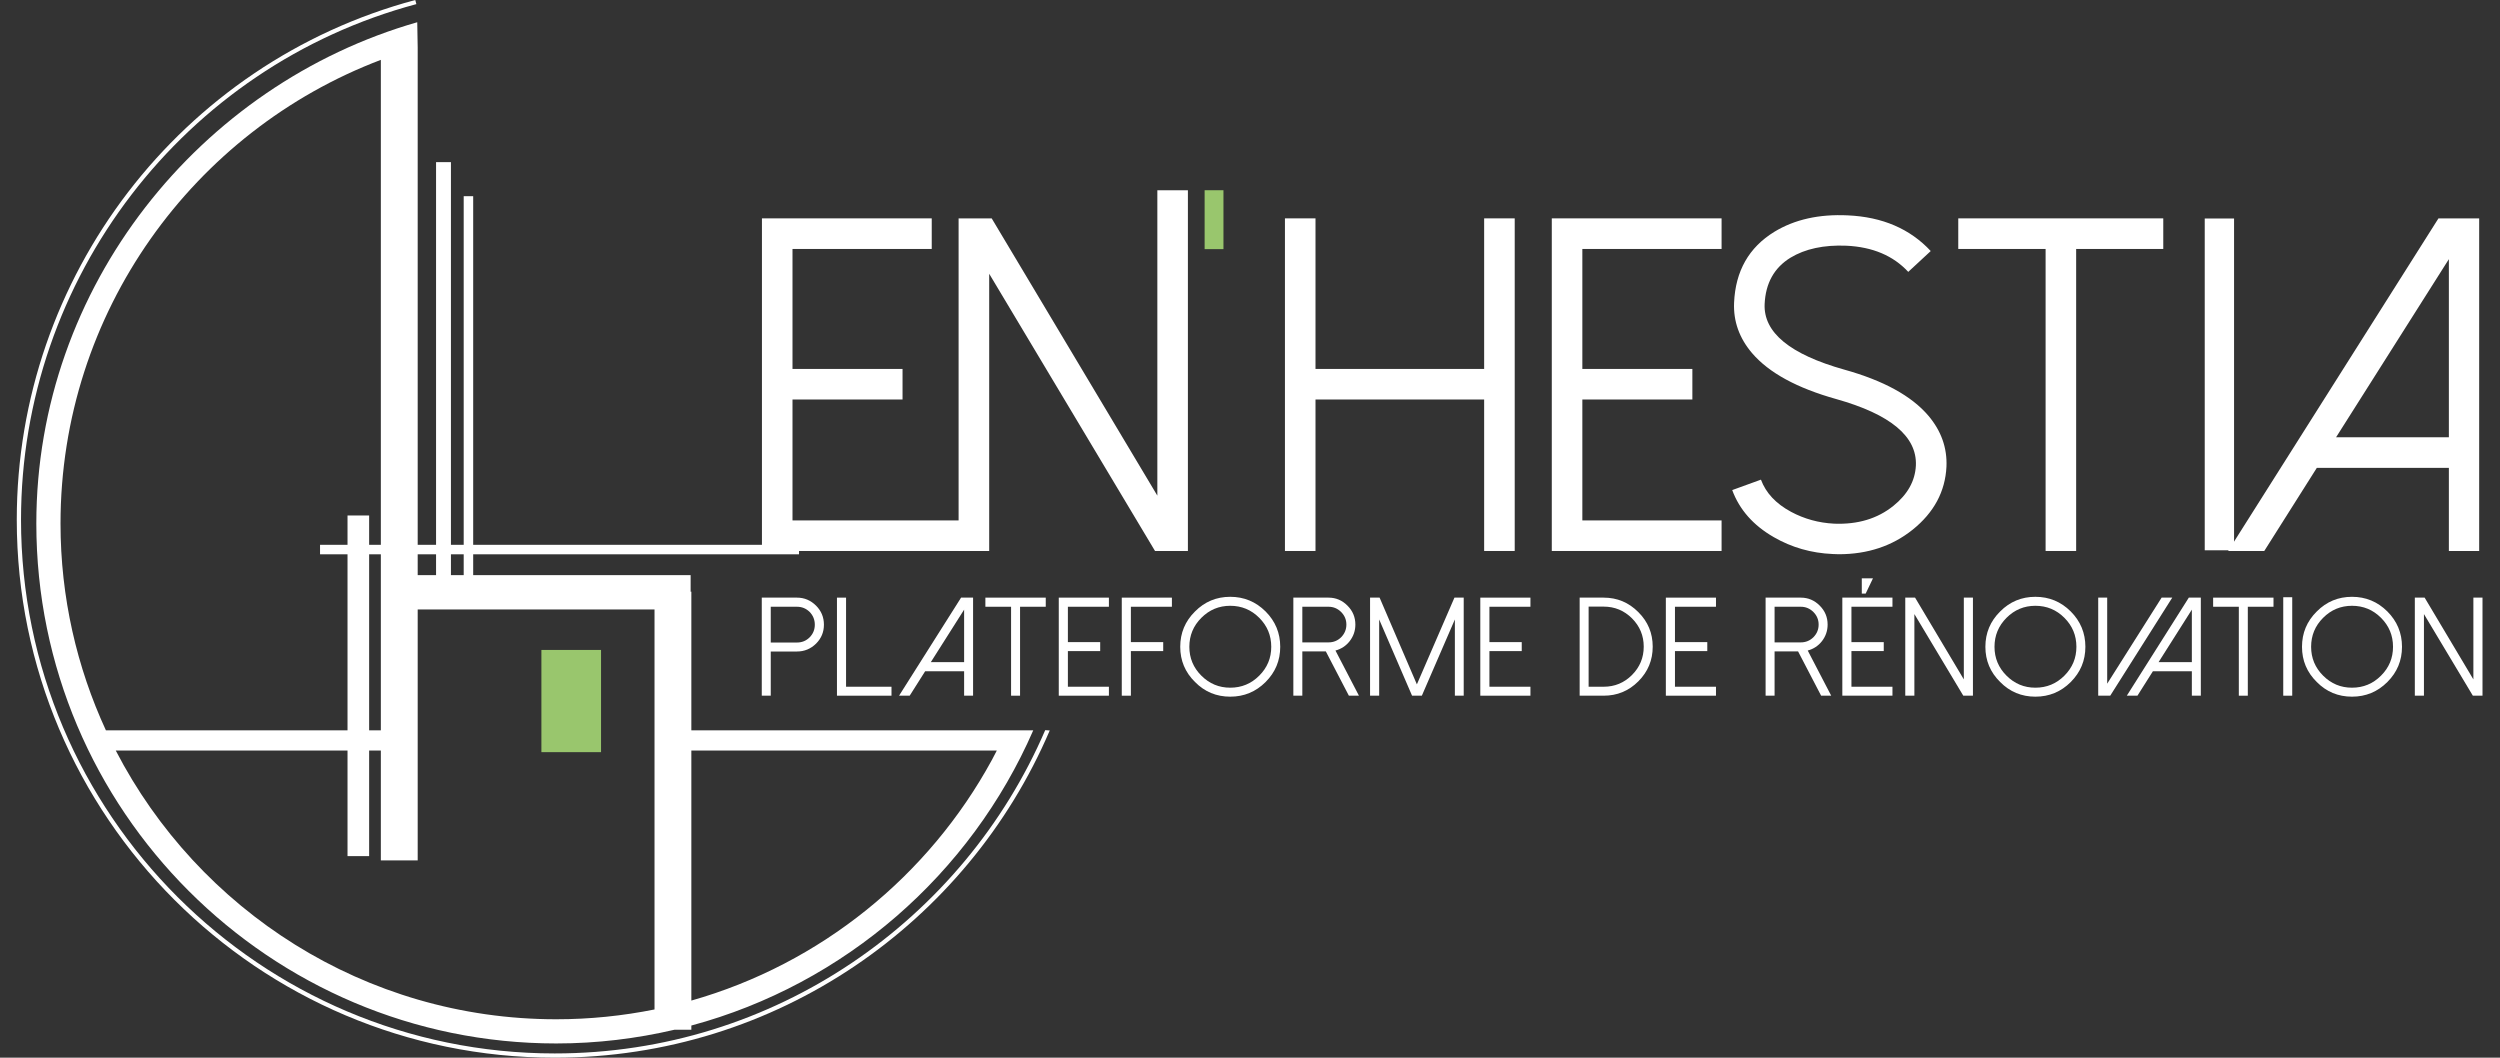
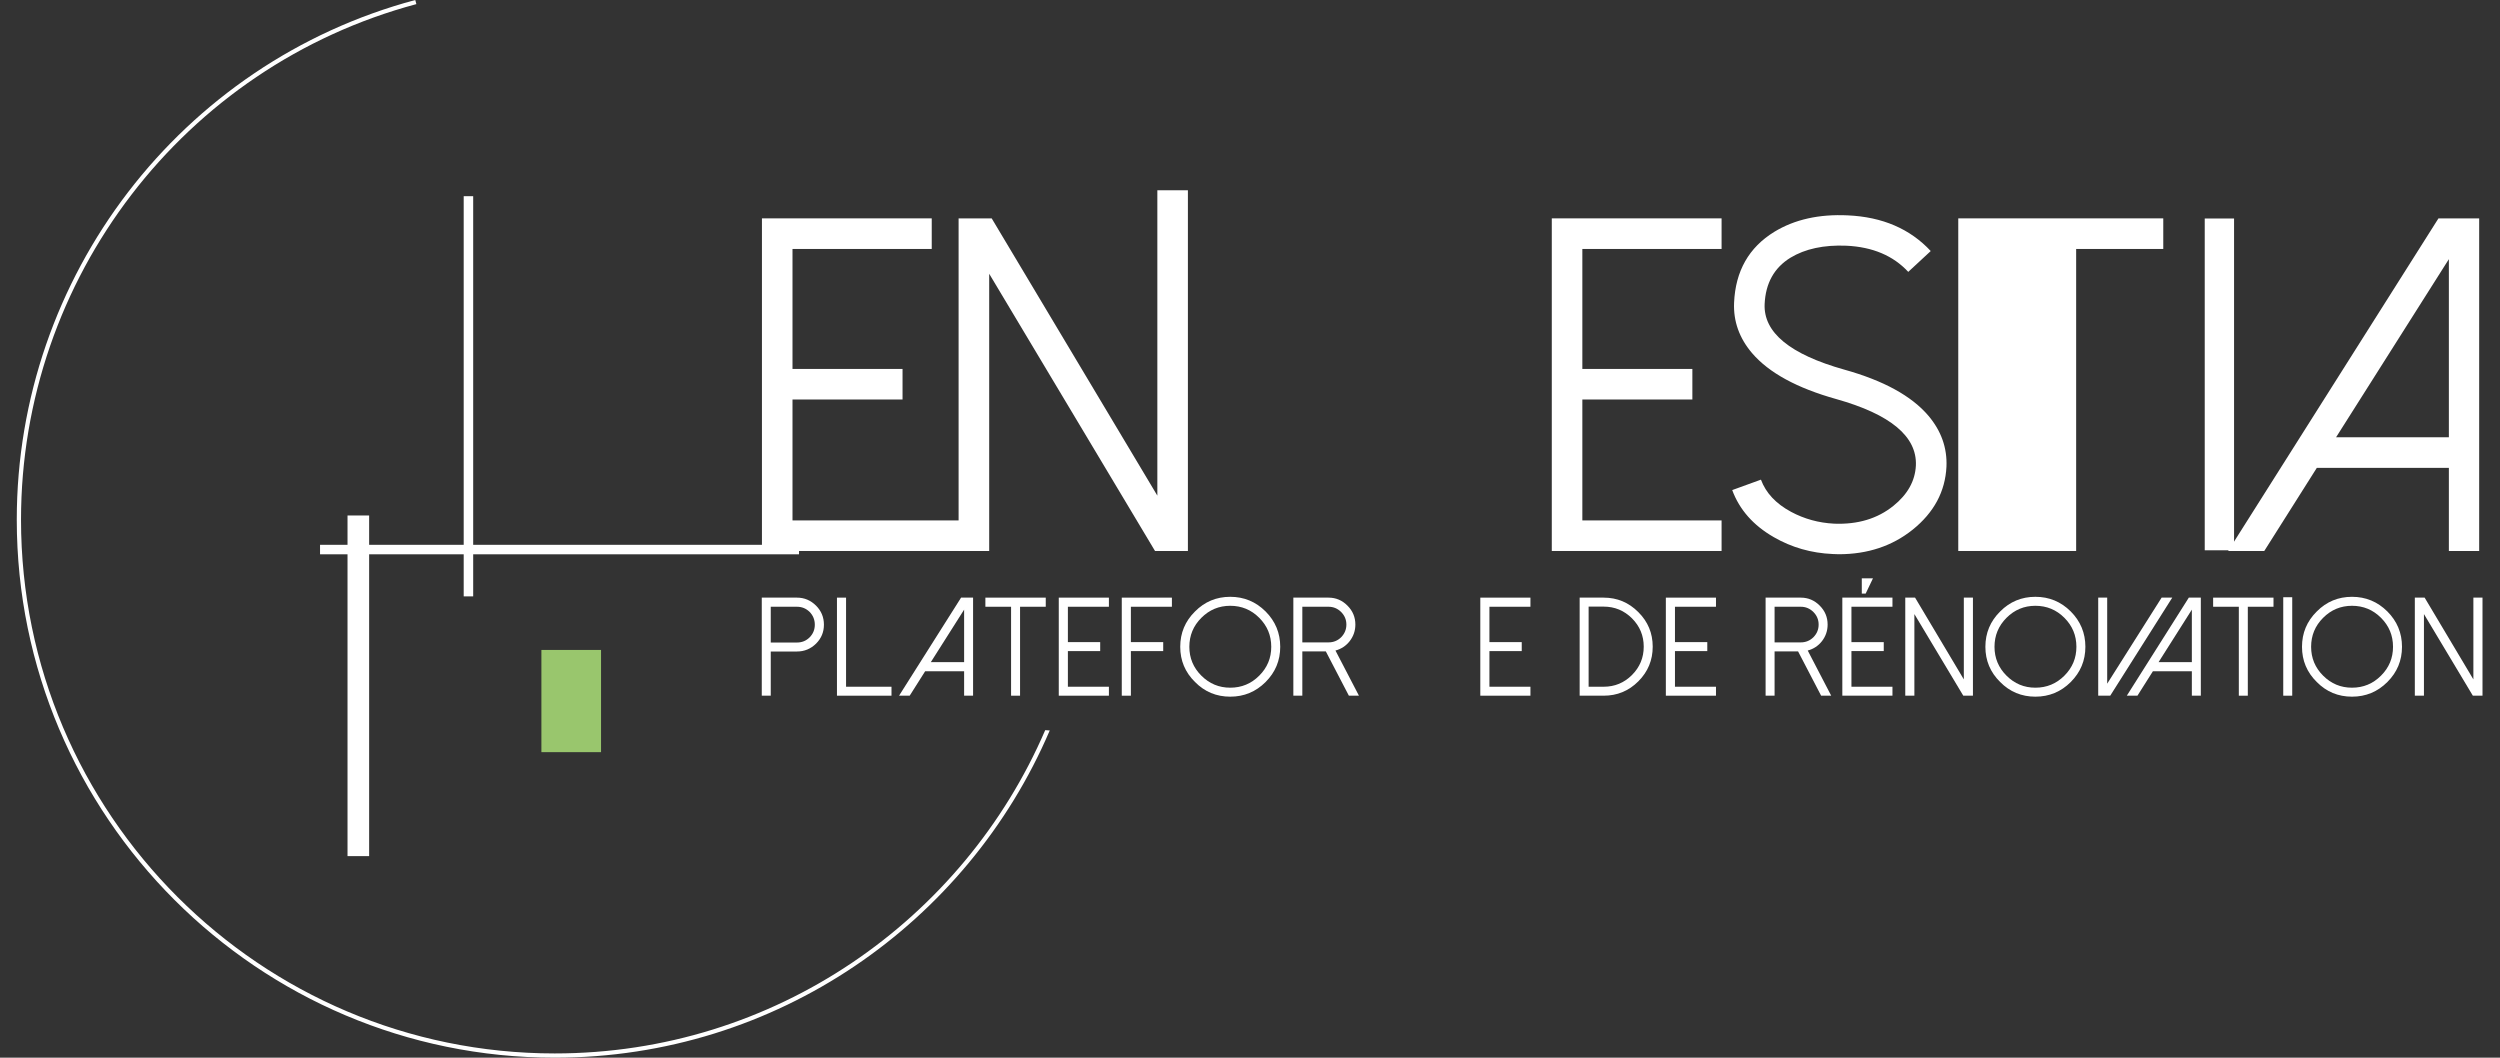
<svg xmlns="http://www.w3.org/2000/svg" width="130" height="55" viewBox="0 0 130 55" fill="none">
  <rect x="0" y="0" width="130" height="55" fill="#333333" stroke="none" />
  <g id="Enhestia">
    <g id="Group 393">
      <path id="Vector" d="M31.254 39.112H28.153V33.797H31.254V39.112Z" fill="#99C66D" />
      <path id="Vector_2" d="M24.359 10.202V31.012" stroke="white" stroke-width="0.493" stroke-miterlimit="10" />
      <path id="Vector_3" d="M16.642 28.577H41.549" stroke="white" stroke-width="0.493" stroke-miterlimit="10" />
      <path id="Vector_4" d="M18.633 26.805V44.518" stroke="white" stroke-width="1.124" stroke-miterlimit="10" />
      <path id="Vector_5" d="M54.587 37.984C50.315 47.978 40.384 55 28.846 55C13.421 55 0.872 42.451 0.872 27.024C0.872 14.378 9.394 3.266 21.594 0L21.651 0.214C9.546 3.453 1.093 14.479 1.093 27.024C1.093 42.329 13.543 54.779 28.846 54.779C40.266 54.779 50.096 47.847 54.351 37.968" fill="white" />
-       <path id="Vector_6" d="M35.95 52.03V39.029H51.834C51.75 39.192 51.666 39.358 51.578 39.519C48.295 45.543 42.677 50.121 35.95 52.03ZM6.02 39.029H19.804V44.742H21.72V31.691H34.035V52.492C32.382 52.824 30.674 53.002 28.925 53.002C18.964 53.002 10.311 47.319 6.02 39.029ZM19.804 3.113V37.977H5.507C3.997 34.702 3.147 31.062 3.147 27.225C3.147 16.219 10.078 6.803 19.804 3.113ZM21.697 1.156C10.394 4.395 1.889 14.896 1.889 27.225C1.889 42.132 14.017 54.26 28.925 54.26C31.041 54.26 33.098 54.007 35.075 53.546H35.95V53.328C43.938 51.177 50.475 45.45 53.729 37.977H35.95V30.766L35.913 30.77V29.906H23.449V8.43H22.675V29.906H21.72V2.472" fill="white" />
    </g>
    <g id="Group 391">
      <path id="Vector_7" d="M40.079 33.411H41.444C41.702 33.411 41.921 33.322 42.105 33.138C42.28 32.957 42.37 32.74 42.37 32.485C42.37 32.226 42.28 32.007 42.105 31.824C41.921 31.643 41.702 31.551 41.444 31.551H40.079V33.411ZM40.079 36.176H39.612V31.077H41.444C41.826 31.077 42.157 31.217 42.435 31.494C42.708 31.767 42.844 32.097 42.844 32.485C42.844 32.869 42.708 33.196 42.435 33.469C42.157 33.742 41.826 33.878 41.444 33.878H40.079V36.176Z" fill="white" />
      <path id="Vector_8" d="M43.522 31.077V36.176H46.358V35.71H43.995V31.077H43.522Z" fill="white" />
      <path id="Vector_9" d="M49.976 31.077L46.751 36.176H47.304L48.108 34.905H50.134V36.176H50.6V31.077H49.976ZM50.134 31.702V34.431H48.403L50.134 31.702Z" fill="white" />
      <path id="Vector_10" d="M51.24 31.077V31.551H52.576V36.176H53.043V31.551H54.379V31.077H51.24Z" fill="white" />
      <path id="Vector_11" d="M55.056 31.077V36.176H57.663V35.71H55.53V33.857H57.21V33.39H55.53V31.551H57.663V31.077H55.056Z" fill="white" />
      <path id="Vector_12" d="M58.332 31.077V36.176H58.806V33.857H60.487V33.39H58.806V31.551H60.939V31.077H58.332Z" fill="white" />
      <path id="Vector_13" d="M63.972 31.501C63.387 31.501 62.888 31.709 62.471 32.126C62.054 32.542 61.846 33.045 61.846 33.634C61.846 34.219 62.054 34.719 62.471 35.135C62.888 35.552 63.387 35.76 63.972 35.76C64.561 35.76 65.064 35.552 65.48 35.135C65.897 34.719 66.105 34.219 66.105 33.634C66.105 33.045 65.897 32.542 65.48 32.126C65.064 31.709 64.561 31.501 63.972 31.501ZM63.972 36.227C63.254 36.227 62.643 35.974 62.141 35.465C61.627 34.959 61.372 34.349 61.372 33.634C61.372 32.916 61.627 32.304 62.141 31.796C62.643 31.289 63.254 31.034 63.972 31.034C64.69 31.034 65.302 31.289 65.811 31.796C66.317 32.304 66.572 32.916 66.572 33.634C66.572 34.349 66.317 34.959 65.811 35.465C65.302 35.974 64.69 36.227 63.972 36.227Z" fill="white" />
      <path id="Vector_14" d="M67.721 33.404V31.551H69.085C69.338 31.551 69.556 31.643 69.739 31.824C69.92 32.007 70.012 32.224 70.012 32.478C70.012 32.733 69.92 32.952 69.739 33.138C69.556 33.316 69.338 33.404 69.085 33.404H67.721ZM69.444 33.828C69.746 33.747 69.992 33.584 70.184 33.34C70.38 33.086 70.479 32.799 70.479 32.478C70.479 32.095 70.342 31.767 70.069 31.494C69.796 31.217 69.468 31.077 69.085 31.077H67.254V36.176H67.721V33.871H68.942L70.141 36.176H70.665L69.444 33.828Z" fill="white" />
-       <path id="Vector_15" d="M75.631 31.077L73.678 35.587L71.739 31.077H71.243V36.176H71.717V32.212L73.427 36.176H73.936L75.653 32.212V36.176H76.113V31.077H75.631Z" fill="white" />
      <path id="Vector_16" d="M76.976 31.077V36.176H79.583V35.71H77.45V33.857H79.13V33.39H77.45V31.551H79.583V31.077H76.976Z" fill="white" />
      <path id="Vector_17" d="M82.608 35.71H83.391C83.966 35.71 84.456 35.507 84.864 35.099C85.269 34.693 85.474 34.201 85.474 33.627C85.474 33.052 85.269 32.562 84.864 32.154C84.456 31.749 83.966 31.544 83.391 31.544H82.608V35.71ZM82.142 36.176V31.077H83.391C84.095 31.077 84.695 31.328 85.194 31.831C85.691 32.325 85.941 32.923 85.941 33.627C85.941 34.331 85.691 34.932 85.194 35.429C84.695 35.929 84.095 36.176 83.391 36.176H82.142Z" fill="white" />
      <path id="Vector_18" d="M86.624 31.077V36.176H89.231V35.71H87.098V33.857H88.779V33.39H87.098V31.551H89.231V31.077H86.624Z" fill="white" />
      <path id="Vector_19" d="M92.278 33.404V31.551H93.643C93.896 31.551 94.113 31.643 94.296 31.824C94.478 32.007 94.569 32.224 94.569 32.478C94.569 32.733 94.478 32.952 94.296 33.138C94.113 33.316 93.896 33.404 93.643 33.404H92.278ZM94.002 33.828C94.304 33.747 94.55 33.584 94.742 33.34C94.938 33.086 95.036 32.799 95.036 32.478C95.036 32.095 94.9 31.767 94.627 31.494C94.354 31.217 94.025 31.077 93.643 31.077H91.811V36.176H92.278V33.871H93.499L94.699 36.176H95.223L94.002 33.828Z" fill="white" />
      <path id="Vector_20" d="M95.801 31.077V36.176H98.408V35.71H96.275V33.857H97.955V33.39H96.275V31.551H98.408V31.077H95.801ZM96.813 30.072V30.869H97.014L97.395 30.072H96.813Z" fill="white" />
      <path id="Vector_21" d="M102.119 31.077V35.329L99.584 31.077H99.074V36.176H99.548V31.932L102.091 36.176H102.593V31.077H102.119Z" fill="white" />
      <path id="Vector_22" d="M105.84 31.501C105.255 31.501 104.756 31.709 104.339 32.126C103.923 32.542 103.714 33.045 103.714 33.634C103.714 34.219 103.923 34.719 104.339 35.135C104.756 35.552 105.255 35.76 105.84 35.76C106.429 35.76 106.932 35.552 107.348 35.135C107.765 34.719 107.973 34.219 107.973 33.634C107.973 33.045 107.765 32.542 107.348 32.126C106.932 31.709 106.429 31.501 105.84 31.501ZM105.84 36.227C105.122 36.227 104.511 35.974 104.009 35.465C103.495 34.959 103.24 34.349 103.24 33.634C103.24 32.916 103.495 32.304 104.009 31.796C104.511 31.289 105.122 31.034 105.84 31.034C106.558 31.034 107.171 31.289 107.679 31.796C108.185 32.304 108.44 32.916 108.44 33.634C108.44 34.349 108.185 34.959 107.679 35.465C107.171 35.974 106.558 36.227 105.84 36.227Z" fill="white" />
      <path id="Vector_23" d="M112.404 31.077L109.574 35.552V31.077H109.107V36.176H109.732L112.957 31.077H112.404Z" fill="white" />
      <path id="Vector_24" d="M113.818 31.077L110.594 36.176H111.147L111.951 34.905H113.976V36.176H114.443V31.077H113.818ZM113.976 31.702V34.431H112.246L113.976 31.702Z" fill="white" />
      <path id="Vector_25" d="M115.083 31.077V31.551H116.419V36.176H116.886V31.551H118.222V31.077H115.083Z" fill="white" />
      <path id="Vector_26" d="M118.729 36.176H119.196V31.056H118.729V36.176Z" fill="white" />
      <path id="Vector_27" d="M122.304 31.501C121.719 31.501 121.22 31.709 120.803 32.126C120.386 32.542 120.178 33.045 120.178 33.634C120.178 34.219 120.386 34.719 120.803 35.135C121.22 35.552 121.719 35.76 122.304 35.76C122.893 35.76 123.396 35.552 123.812 35.135C124.229 34.719 124.437 34.219 124.437 33.634C124.437 33.045 124.229 32.542 123.812 32.126C123.396 31.709 122.893 31.501 122.304 31.501ZM122.304 36.227C121.586 36.227 120.975 35.974 120.473 35.465C119.959 34.959 119.704 34.349 119.704 33.634C119.704 32.916 119.959 32.304 120.473 31.796C120.975 31.289 121.586 31.034 122.304 31.034C123.022 31.034 123.634 31.289 124.143 31.796C124.649 32.304 124.904 32.916 124.904 33.634C124.904 34.349 124.649 34.959 124.143 35.465C123.634 35.974 123.022 36.227 122.304 36.227Z" fill="white" />
      <path id="Vector_28" d="M128.616 31.077V35.329L126.081 31.077H125.571V36.176H126.045V31.932L128.588 36.176H129.09V31.077H128.616Z" fill="white" />
    </g>
    <g id="Group 392">
      <path id="Vector_29" d="M48.45 11.355V12.946H41.21V19.185H46.932V20.774H41.21V27.062H50.495V28.651H39.621V11.355H48.45Z" fill="white" />
      <path id="Vector_30" d="M61.771 9.895V28.651H60.061L51.438 14.235V28.651H49.847V11.357H51.569L60.182 25.773V9.895H61.771Z" fill="white" />
-       <path id="Vector_31" d="M78.765 11.355V28.651H77.176V20.774H68.406V28.651H66.817V11.355H68.406V19.185H77.176V11.355H78.765Z" fill="white" />
      <path id="Vector_32" d="M89.522 11.355V12.946H82.282V19.185H88.003V20.774H82.282V27.062H89.522V28.651H80.693V11.355H89.522Z" fill="white" />
      <path id="Vector_33" d="M95.302 28.809C94.187 28.761 93.163 28.468 92.232 27.929C91.172 27.319 90.452 26.504 90.075 25.484L91.569 24.942C91.826 25.633 92.347 26.191 93.135 26.615C93.824 26.985 94.571 27.19 95.376 27.231C96.604 27.279 97.631 26.971 98.458 26.303C99.196 25.708 99.586 25.01 99.626 24.207C99.69 22.697 98.309 21.546 95.483 20.751C93.444 20.18 91.986 19.386 91.111 18.366C90.445 17.587 90.131 16.711 90.172 15.74C90.244 14.095 90.942 12.865 92.267 12.053C93.32 11.412 94.593 11.127 96.085 11.199C97.884 11.28 99.32 11.897 100.398 13.054L99.229 14.138C98.449 13.296 97.379 12.842 96.013 12.777C94.841 12.729 93.869 12.937 93.099 13.404C92.255 13.926 91.81 14.729 91.761 15.812C91.697 17.289 93.077 18.426 95.905 19.221C97.945 19.79 99.401 20.589 100.277 21.618C100.943 22.405 101.258 23.288 101.216 24.268C101.152 25.561 100.566 26.653 99.459 27.543C98.397 28.394 97.117 28.82 95.616 28.82C95.512 28.82 95.408 28.816 95.302 28.809Z" fill="white" />
-       <path id="Vector_34" d="M112.49 11.355V12.946H107.96V28.651H106.371V12.946H101.83V11.355H112.49Z" fill="white" />
+       <path id="Vector_34" d="M112.49 11.355V12.946H107.96V28.651H106.371H101.83V11.355H112.49Z" fill="white" />
      <path id="Vector_35" d="M121.475 22.739H127.341V13.476L121.475 22.739ZM128.917 11.357V28.651H127.341V24.328H120.475L117.742 28.651H115.862L126.799 11.357H128.917Z" fill="white" />
      <path id="Vector_36" d="M116.171 28.615H114.646V11.362H116.171V28.615Z" fill="white" />
-       <path id="Vector_37" d="M63.62 12.955H62.64V9.892H63.62V12.955Z" fill="#99C66D" />
    </g>
  </g>
</svg>